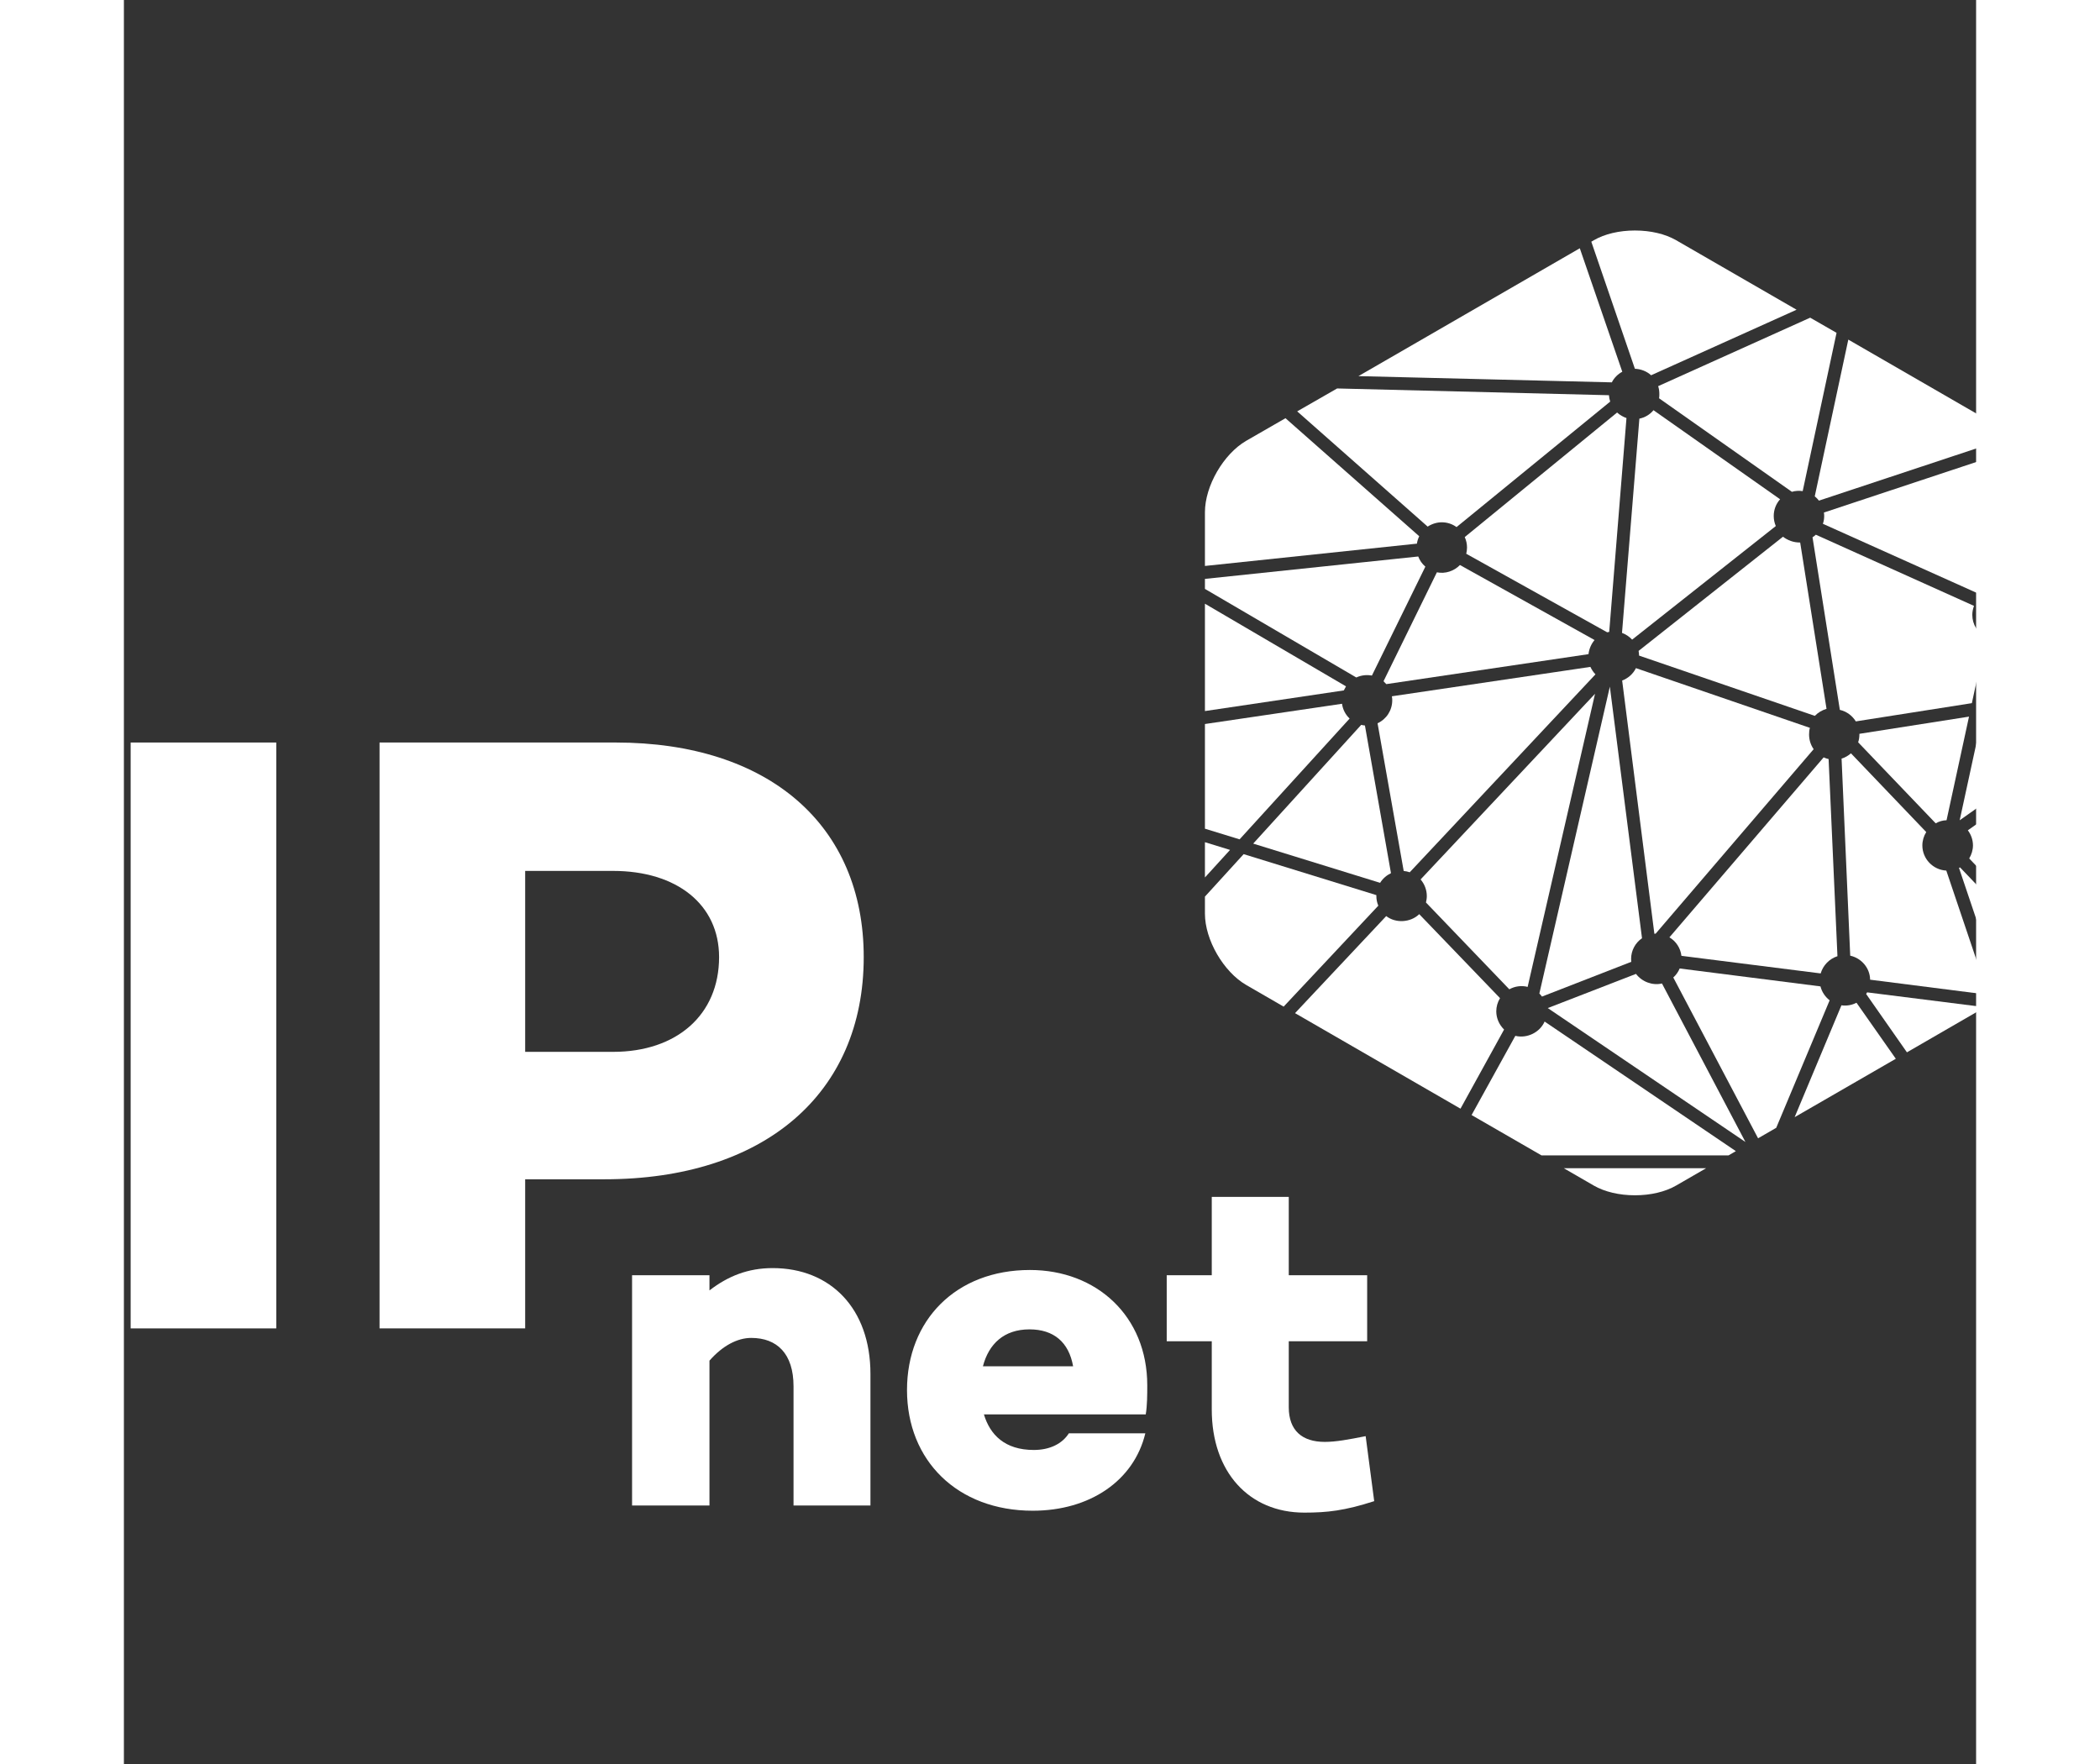
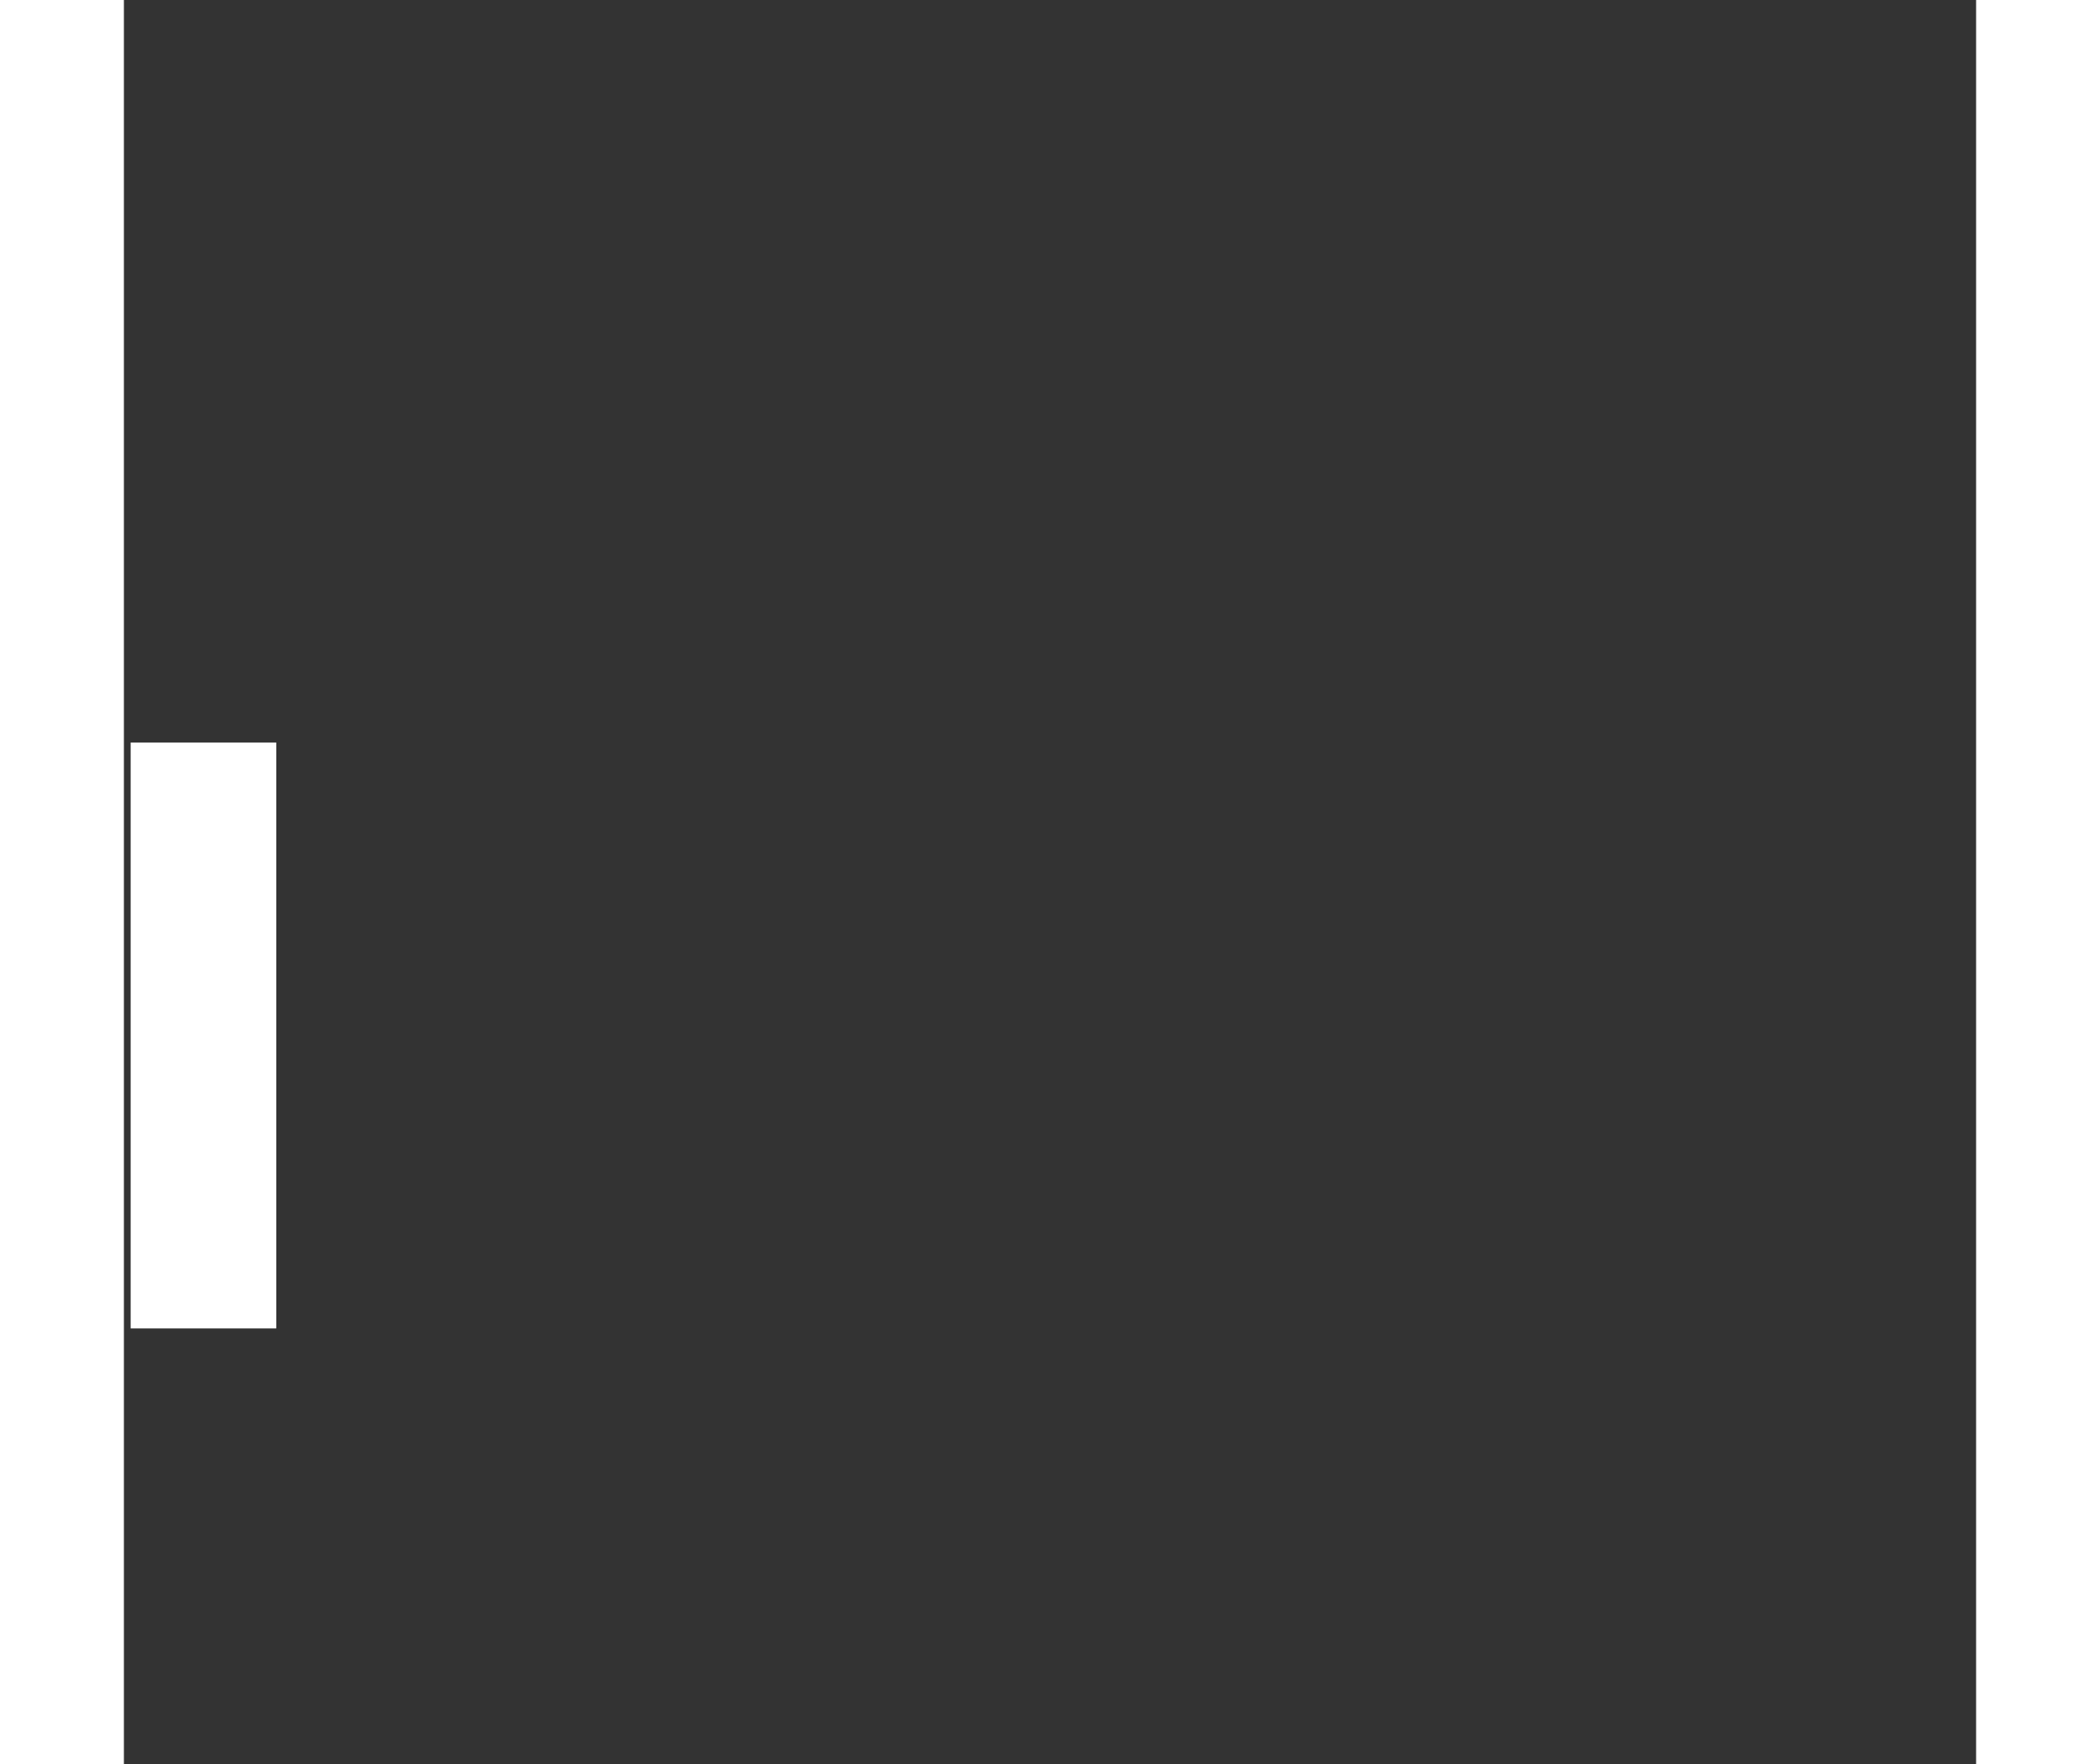
<svg xmlns="http://www.w3.org/2000/svg" viewBox="340 200 420 400" height="420" width="500" xml:space="preserve" id="svg2" version="1.1">
  <rect x="340" y="200" width="420" height="400" fill="#333333" stroke="none" />
  <defs id="defs6">
    <clipPath id="clipPath20" clipPathUnits="userSpaceOnUse">
-       <path id="path18" d="M 0,595.28 H 841.89 V 0 H 0 Z" />
-     </clipPath>
+       </clipPath>
  </defs>
  <g transform="matrix(1.333,0,0,-1.333,0,793.707)" id="g10">
    <path id="path12" style="fill:#FFFFFF;fill-opacity:1;fill-rule:nonzero;stroke:none" d="m 280.984,219.418 h -24.77 v 99.664 h 24.77 z" />
    <g id="g14">
      <g clip-path="url(#clipPath20)" id="g16">
        <g transform="translate(338.271,266.46)" id="g22">
          <path id="path24" style="fill:#FFFFFF;fill-opacity:1;fill-rule:nonzero;stroke:none" d="M 0,0 C 10.847,0 18.04,6.31 18.04,16.119 18.04,25.066 10.847,30.78 0,30.78 H -14.948 V 0 Z m 0.434,52.622 c 26.087,0 42.211,-14.072 42.211,-36.503 0,-23.298 -16.996,-37.796 -44.112,-37.796 h -13.481 v -25.365 h -24.771 v 99.664 z" />
        </g>
        <g transform="translate(382.059,211.674)" id="g26">
          <path id="path28" style="fill:#FFFFFF;fill-opacity:1;fill-rule:nonzero;stroke:none" d="m 0,0 v -22.386 h -13.085 v 20.277 c 0,5.571 -2.826,8.233 -7.193,8.233 -2.324,0 -4.836,-1.282 -7.106,-3.865 V -22.386 H -40.551 V 16.79 h 13.167 v -2.586 c 3.15,2.43 6.549,3.798 10.745,3.798 C -6.794,18.002 0,11.134 0,0" />
        </g>
        <g transform="translate(401.192,212.969)" id="g30">
          <path id="path32" style="fill:#FFFFFF;fill-opacity:1;fill-rule:nonzero;stroke:none" d="M 0,0 H 15.343 C 14.619,4.111 12.037,6.283 7.917,6.283 3.562,6.283 0.986,3.786 0,0 M 27.699,-8.177 H 0.167 c 1.044,-3.472 3.552,-6.055 8.49,-6.055 2.743,0 4.84,1.066 5.962,2.834 h 13.009 c -1.941,-8.081 -9.463,-13.169 -19.148,-13.169 -12.835,0 -21.394,8.558 -21.394,20.524 0,11.877 8.314,20.428 20.911,20.428 11.323,0 19.959,-7.838 19.959,-19.621 0,-1.535 0,-3.402 -0.257,-4.941" />
        </g>
        <g transform="translate(467.754,190.029)" id="g34">
          <path id="path36" style="fill:#FFFFFF;fill-opacity:1;fill-rule:nonzero;stroke:none" d="m 0,0 c -5.069,-1.628 -7.997,-1.95 -11.88,-1.95 -9.445,0 -15.752,6.939 -15.752,17.528 v 11.626 h -7.664 v 11.231 h 7.664 v 13.323 h 13.098 V 38.435 H -1.197 V 27.204 H -14.534 V 15.977 c 0,-3.946 2.261,-5.896 6.127,-5.896 1.884,0 4.045,0.402 6.953,0.978 z" />
        </g>
        <g transform="translate(438.959,346.916)" id="g38">
          <path id="path40" style="fill:#FFFFFF;fill-opacity:1;fill-rule:nonzero;stroke:none" d="m 0,0 v -1.703 l 25.75,-15.068 c 0.83,0.386 1.768,0.496 2.654,0.324 l 9.092,18.531 c -0.553,0.472 -0.96,1.06 -1.211,1.727 z" />
        </g>
        <g transform="translate(475.412,354.172)" id="g42">
          <path id="path44" style="fill:#FFFFFF;fill-opacity:1;fill-rule:nonzero;stroke:none" d="m 0,0 -22.751,20.079 -6.687,-3.848 C -33.286,13.996 -36.453,8.558 -36.453,4.084 V -5.055 L -0.391,-1.26 C -0.337,-0.836 -0.194,-0.4 0,0" />
        </g>
        <g transform="translate(511.481,281.775)" id="g46">
          <path id="path48" style="fill:#FFFFFF;fill-opacity:1;fill-rule:nonzero;stroke:none" d="m 0,0 c -0.009,0.154 -0.025,0.328 -0.025,0.502 0,1.405 0.701,2.723 1.855,3.513 L -3.641,46.814 -15.632,-5.394 c 0.159,-0.154 0.308,-0.325 0.444,-0.519 z" />
        </g>
        <g transform="translate(569.61,301.576)" id="g50">
          <path id="path52" style="fill:#FFFFFF;fill-opacity:1;fill-rule:nonzero;stroke:none" d="m 0,0 c 0,-0.769 -0.239,-1.542 -0.639,-2.218 l 14.701,-15.359 c 1.038,2.048 1.57,4.129 1.57,5.971 V 14.218 L -0.872,2.571 C -0.319,1.843 0,0.928 0,0" />
        </g>
        <g transform="translate(563.269,305.336)" id="g54">
          <path id="path56" style="fill:#FFFFFF;fill-opacity:1;fill-rule:nonzero;stroke:none" d="M 0,0 C 0.559,0.322 1.2,0.506 1.848,0.525 L 5.668,18.15 -12.98,15.225 v -0.111 c 0,-0.457 -0.063,-0.9 -0.211,-1.333 z" />
        </g>
        <g transform="translate(443.229,300.812)" id="g58">
          <path id="path60" style="fill:#FFFFFF;fill-opacity:1;fill-rule:nonzero;stroke:none" d="M 0,0 -4.271,1.314 V -4.687 Z" />
        </g>
        <g transform="translate(438.959,322.228)" id="g62">
          <path id="path64" style="fill:#FFFFFF;fill-opacity:1;fill-rule:nonzero;stroke:none" d="M 0,0 V -17.806 L 5.896,-19.618 24.612,0.928 C 23.895,1.606 23.449,2.485 23.321,3.445 Z" />
        </g>
        <g transform="translate(462.588,327.945)" id="g66">
          <path id="path68" style="fill:#FFFFFF;fill-opacity:1;fill-rule:nonzero;stroke:none" d="M 0,0 C 0.111,0.227 0.234,0.458 0.368,0.69 L -23.629,14.749 V -3.512 Z" />
        </g>
        <g transform="translate(509.933,329.627)" id="g70">
          <path id="path72" style="fill:#FFFFFF;fill-opacity:1;fill-rule:nonzero;stroke:none" d="m 0,0 5.479,-43.074 c 0.088,0.012 0.137,0.012 0.217,0.012 l 26.88,31.384 c -0.513,0.729 -0.778,1.591 -0.778,2.501 0,0.383 0.031,0.777 0.14,1.127 L 2.344,2.108 C 1.867,1.13 1.012,0.381 0,0" />
        </g>
        <g transform="translate(579.182,369.786)" id="g74">
          <path id="path76" style="fill:#FFFFFF;fill-opacity:1;fill-rule:nonzero;stroke:none" d="m 0,0 -34.929,-11.581 c 0.037,-0.192 0.046,-0.399 0.046,-0.593 0,-0.451 -0.065,-0.891 -0.22,-1.324 l 27.035,-12.14 c 1.166,0.94 2.841,1.175 4.216,0.655 L 5.927,-9.951 C 5.346,-6.212 2.979,-2.194 0,0" />
        </g>
        <g transform="translate(516.057,379.702)" id="g78">
-           <path id="path80" style="fill:#FFFFFF;fill-opacity:1;fill-rule:nonzero;stroke:none" d="m 0,0 c 0.143,-0.43 0.202,-0.882 0.202,-1.338 0,-0.244 0,-0.484 -0.046,-0.726 l 22.595,-15.91 c 0.588,0.178 1.226,0.212 1.836,0.118 l 5.76,26.928 -4.486,2.577 z" />
-         </g>
+           </g>
        <g transform="translate(585.242,356.022)" id="g82">
          <path id="path84" style="fill:#FFFFFF;fill-opacity:1;fill-rule:nonzero;stroke:none" d="m 0,0 -8.134,-12.507 c 0.633,-0.772 0.976,-1.728 0.976,-2.725 0,-2.293 -1.814,-4.192 -4.106,-4.276 L -13.505,-29.871 0,-27.75 Z" />
        </g>
        <g transform="translate(543.409,360.229)" id="g86">
          <path id="path88" style="fill:#FFFFFF;fill-opacity:1;fill-rule:nonzero;stroke:none" d="M 0,0 33.306,11.046 4.995,27.392 -0.713,0.729 C -0.444,0.518 -0.217,0.277 0,0" />
        </g>
        <g transform="translate(445.975,277.841)" id="g90">
          <path id="path92" style="fill:#FFFFFF;fill-opacity:1;fill-rule:nonzero;stroke:none" d="m 0,0 6.375,-3.687 16.101,17.172 c -0.209,0.496 -0.331,1.056 -0.331,1.626 v 0.171 L -0.43,22.253 -7.016,15.028 V 12.129 C -7.016,7.67 -3.849,2.229 0,0" />
        </g>
        <g transform="translate(509.955,382.155)" id="g94">
          <path id="path96" style="fill:#FFFFFF;fill-opacity:1;fill-rule:nonzero;stroke:none" d="M 0,0 -7.228,21.003 -44.881,-0.746 -1.779,-1.806 C -1.386,-1.031 -0.758,-0.405 0,0" />
        </g>
        <g transform="translate(512.1,382.66)" id="g98">
          <path id="path100" style="fill:#FFFFFF;fill-opacity:1;fill-rule:nonzero;stroke:none" d="M 0,0 C 1.015,-0.04 2.016,-0.426 2.76,-1.104 L 27.501,10.044 7.019,21.866 C 5.166,22.933 2.686,23.521 0,23.521 c -2.652,0 -5.149,-0.588 -6.991,-1.655 l -0.422,-0.252 z" />
        </g>
        <g transform="translate(479.255,356.544)" id="g102">
          <path id="path104" style="fill:#FFFFFF;fill-opacity:1;fill-rule:nonzero;stroke:none" d="m 0,0 c 0.915,0 1.782,-0.288 2.507,-0.815 l 26.138,21.348 c -0.123,0.353 -0.186,0.722 -0.214,1.084 l -46.239,1.15 -6.794,-3.896 22.196,-19.605 C -1.685,-0.266 -0.85,0 0,0" />
        </g>
        <g transform="translate(571.256,323.857)" id="g106">
          <path id="path108" style="fill:#FFFFFF;fill-opacity:1;fill-rule:nonzero;stroke:none" d="M 0,0 -3.906,-18.003 13.986,-5.38 v 7.574 z" />
        </g>
        <g transform="translate(546.557,282.733)" id="g110">
-           <path id="path112" style="fill:#FFFFFF;fill-opacity:1;fill-rule:nonzero;stroke:none" d="m 0,0 -1.505,33.534 c -0.3,0.066 -0.564,0.161 -0.844,0.287 L -28.584,3.205 c 1.132,-0.668 1.887,-1.836 2.041,-3.142 L -2.854,-2.931 C -2.449,-1.545 -1.38,-0.444 0,0" />
-         </g>
+           </g>
        <g transform="translate(561,301.576)" id="g114">
          <path id="path116" style="fill:#FFFFFF;fill-opacity:1;fill-rule:nonzero;stroke:none" d="m 0,0 c 0,0.804 0.24,1.611 0.662,2.271 l -12.808,13.397 c -0.472,-0.418 -1.014,-0.722 -1.596,-0.896 l 1.471,-33.526 c 1.911,-0.419 3.359,-2.101 3.384,-4.086 L 11.202,-25.4 4.074,-4.279 C 1.805,-4.164 0,-2.278 0,0" />
        </g>
        <g transform="translate(491.76,269.183)" id="g118">
          <path id="path120" style="fill:#FFFFFF;fill-opacity:1;fill-rule:nonzero;stroke:none" d="m 0,0 -7.441,-13.472 11.9,-6.865 h 31.807 l 1.248,0.725 L 4.983,2.432 C 4.174,0.593 2.024,-0.487 0,0" />
        </g>
        <g transform="translate(504.207,334.114)" id="g122">
          <path id="path124" style="fill:#FFFFFF;fill-opacity:1;fill-rule:nonzero;stroke:none" d="m 0,0 c 0.108,0.917 0.479,1.76 1.035,2.4 l -22.902,12.763 c -0.992,-1.032 -2.491,-1.534 -3.923,-1.242 l -9.078,-18.53 c 0.166,-0.158 0.328,-0.321 0.473,-0.49 z" />
        </g>
        <g transform="translate(507.384,337.832)" id="g126">
          <path id="path128" style="fill:#FFFFFF;fill-opacity:1;fill-rule:nonzero;stroke:none" d="M 0,0 C 0.114,0.028 0.233,0.057 0.348,0.068 L 3.284,36.445 C 2.705,36.646 2.152,36.962 1.688,37.384 L -24.229,16.197 c 0.257,-0.556 0.388,-1.167 0.388,-1.785 0,-0.355 -0.056,-0.716 -0.131,-1.054 z" />
        </g>
        <g transform="translate(509.907,337.731)" id="g130">
          <path id="path132" style="fill:#FFFFFF;fill-opacity:1;fill-rule:nonzero;stroke:none" d="m 0,0 c 0.675,-0.247 1.245,-0.639 1.725,-1.146 l 24.438,19.32 c -0.227,0.529 -0.353,1.111 -0.353,1.706 0,1.073 0.385,2.075 1.084,2.85 L 5.356,37.883 c -0.598,-0.739 -1.448,-1.244 -2.4,-1.44 z" />
        </g>
        <g transform="translate(558.377,266.38)" id="g134">
          <path id="path136" style="fill:#FFFFFF;fill-opacity:1;fill-rule:nonzero;stroke:none" d="M 0,0 13.274,7.675 -6.773,10.201 C -6.836,10.109 -6.876,10.024 -6.939,9.922 Z" />
        </g>
        <g transform="translate(546.965,324.635)" id="g138">
          <path id="path140" style="fill:#FFFFFF;fill-opacity:1;fill-rule:nonzero;stroke:none" d="m 0,0 c 1.123,-0.255 2.101,-0.962 2.717,-1.96 l 19.74,3.103 2.418,11.192 c -1.426,0.721 -2.344,2.206 -2.344,3.82 0,0.535 0.115,1.064 0.291,1.534 L -4.086,29.798 C -4.257,29.631 -4.456,29.48 -4.65,29.359 Z" />
        </g>
        <g transform="translate(499.999,246.668)" id="g142">
          <path id="path144" style="fill:#FFFFFF;fill-opacity:1;fill-rule:nonzero;stroke:none" d="m 0,0 5.109,-2.954 c 1.842,-1.064 4.339,-1.653 6.992,-1.653 2.685,0 5.166,0.589 7.018,1.659 L 24.223,0 Z" />
        </g>
        <g transform="translate(536.142,253.539)" id="g146">
          <path id="path148" style="fill:#FFFFFF;fill-opacity:1;fill-rule:nonzero;stroke:none" d="m 0,0 9.087,21.688 c -0.765,0.592 -1.326,1.434 -1.56,2.369 l -23.952,3.047 c -0.245,-0.589 -0.612,-1.109 -1.086,-1.531 L -3.087,-1.782 Z" />
        </g>
        <g transform="translate(470.606,296.856)" id="g150">
-           <path id="path152" style="fill:#FFFFFF;fill-opacity:1;fill-rule:nonzero;stroke:none" d="m 0,0 -4.431,25.122 c -0.228,0.017 -0.405,0.057 -0.632,0.107 l -18.375,-20.2 21.59,-6.672 C -1.409,-0.926 -0.741,-0.355 0,0" />
-         </g>
+           </g>
        <g transform="translate(582.515,282.032)" id="g154">
          <path id="path156" style="fill:#FFFFFF;fill-opacity:1;fill-rule:nonzero;stroke:none" d="m 0,0 -15.108,15.809 c -0.057,-0.038 -0.112,-0.061 -0.174,-0.094 l 7.379,-21.867 0.193,-0.024 3.439,1.985 C -2.726,-3.296 -1.227,-1.816 0,0" />
        </g>
        <g transform="translate(468.324,322.36)" id="g158">
          <path id="path160" style="fill:#FFFFFF;fill-opacity:1;fill-rule:nonzero;stroke:none" d="m 0,0 4.447,-25.131 c 0.343,-0.028 0.694,-0.104 1.027,-0.221 L 37.069,8.319 c -0.365,0.367 -0.632,0.794 -0.864,1.267 l -33.77,-5 C 2.486,4.348 2.498,4.124 2.498,3.897 2.498,2.202 1.511,0.688 0,0" />
        </g>
        <g transform="translate(516.706,278.089)" id="g162">
          <path id="path164" style="fill:#FFFFFF;fill-opacity:1;fill-rule:nonzero;stroke:none" d="M 0,0 C -1.642,-0.385 -3.403,0.3 -4.419,1.634 L -19.427,-4.18 14.198,-26.962 Z" />
        </g>
        <g transform="translate(547.235,274.377)" id="g166">
          <path id="path168" style="fill:#FFFFFF;fill-opacity:1;fill-rule:nonzero;stroke:none" d="M 0,0 -7.96,-19.027 9.249,-9.092 2.561,0.439 C 1.796,0.037 0.896,-0.128 0,0" />
        </g>
        <g transform="translate(490.739,277.1)" id="g170">
-           <path id="path172" style="fill:#FFFFFF;fill-opacity:1;fill-rule:nonzero;stroke:none" d="M 0,0 C 0.933,0.527 2.075,0.685 3.116,0.411 L 14.58,50.274 -15.094,18.691 c 0.676,-0.794 1.058,-1.784 1.058,-2.838 0,-0.372 -0.066,-0.74 -0.143,-1.087 z" />
-         </g>
+           </g>
        <g transform="translate(489.847,270.255)" id="g174">
          <path id="path176" style="fill:#FFFFFF;fill-opacity:1;fill-rule:nonzero;stroke:none" d="m 0,0 c -0.827,0.807 -1.328,1.927 -1.328,3.093 0,0.799 0.224,1.568 0.639,2.247 l -13.746,14.289 c -1.462,-1.431 -3.997,-1.591 -5.614,-0.328 L -35.561,2.791 -7.415,-13.46 Z" />
        </g>
        <g transform="translate(544.698,324.813)" id="g178">
          <path id="path180" style="fill:#FFFFFF;fill-opacity:1;fill-rule:nonzero;stroke:none" d="m 0,0 -4.482,28.292 h -0.051 c -1.087,0 -2.065,0.367 -2.874,0.984 L -31.969,9.854 c 0.04,-0.25 0.08,-0.533 0.082,-0.799 L -1.99,-1.197 C -1.438,-0.633 -0.759,-0.229 0,0" />
        </g>
      </g>
    </g>
  </g>
</svg>